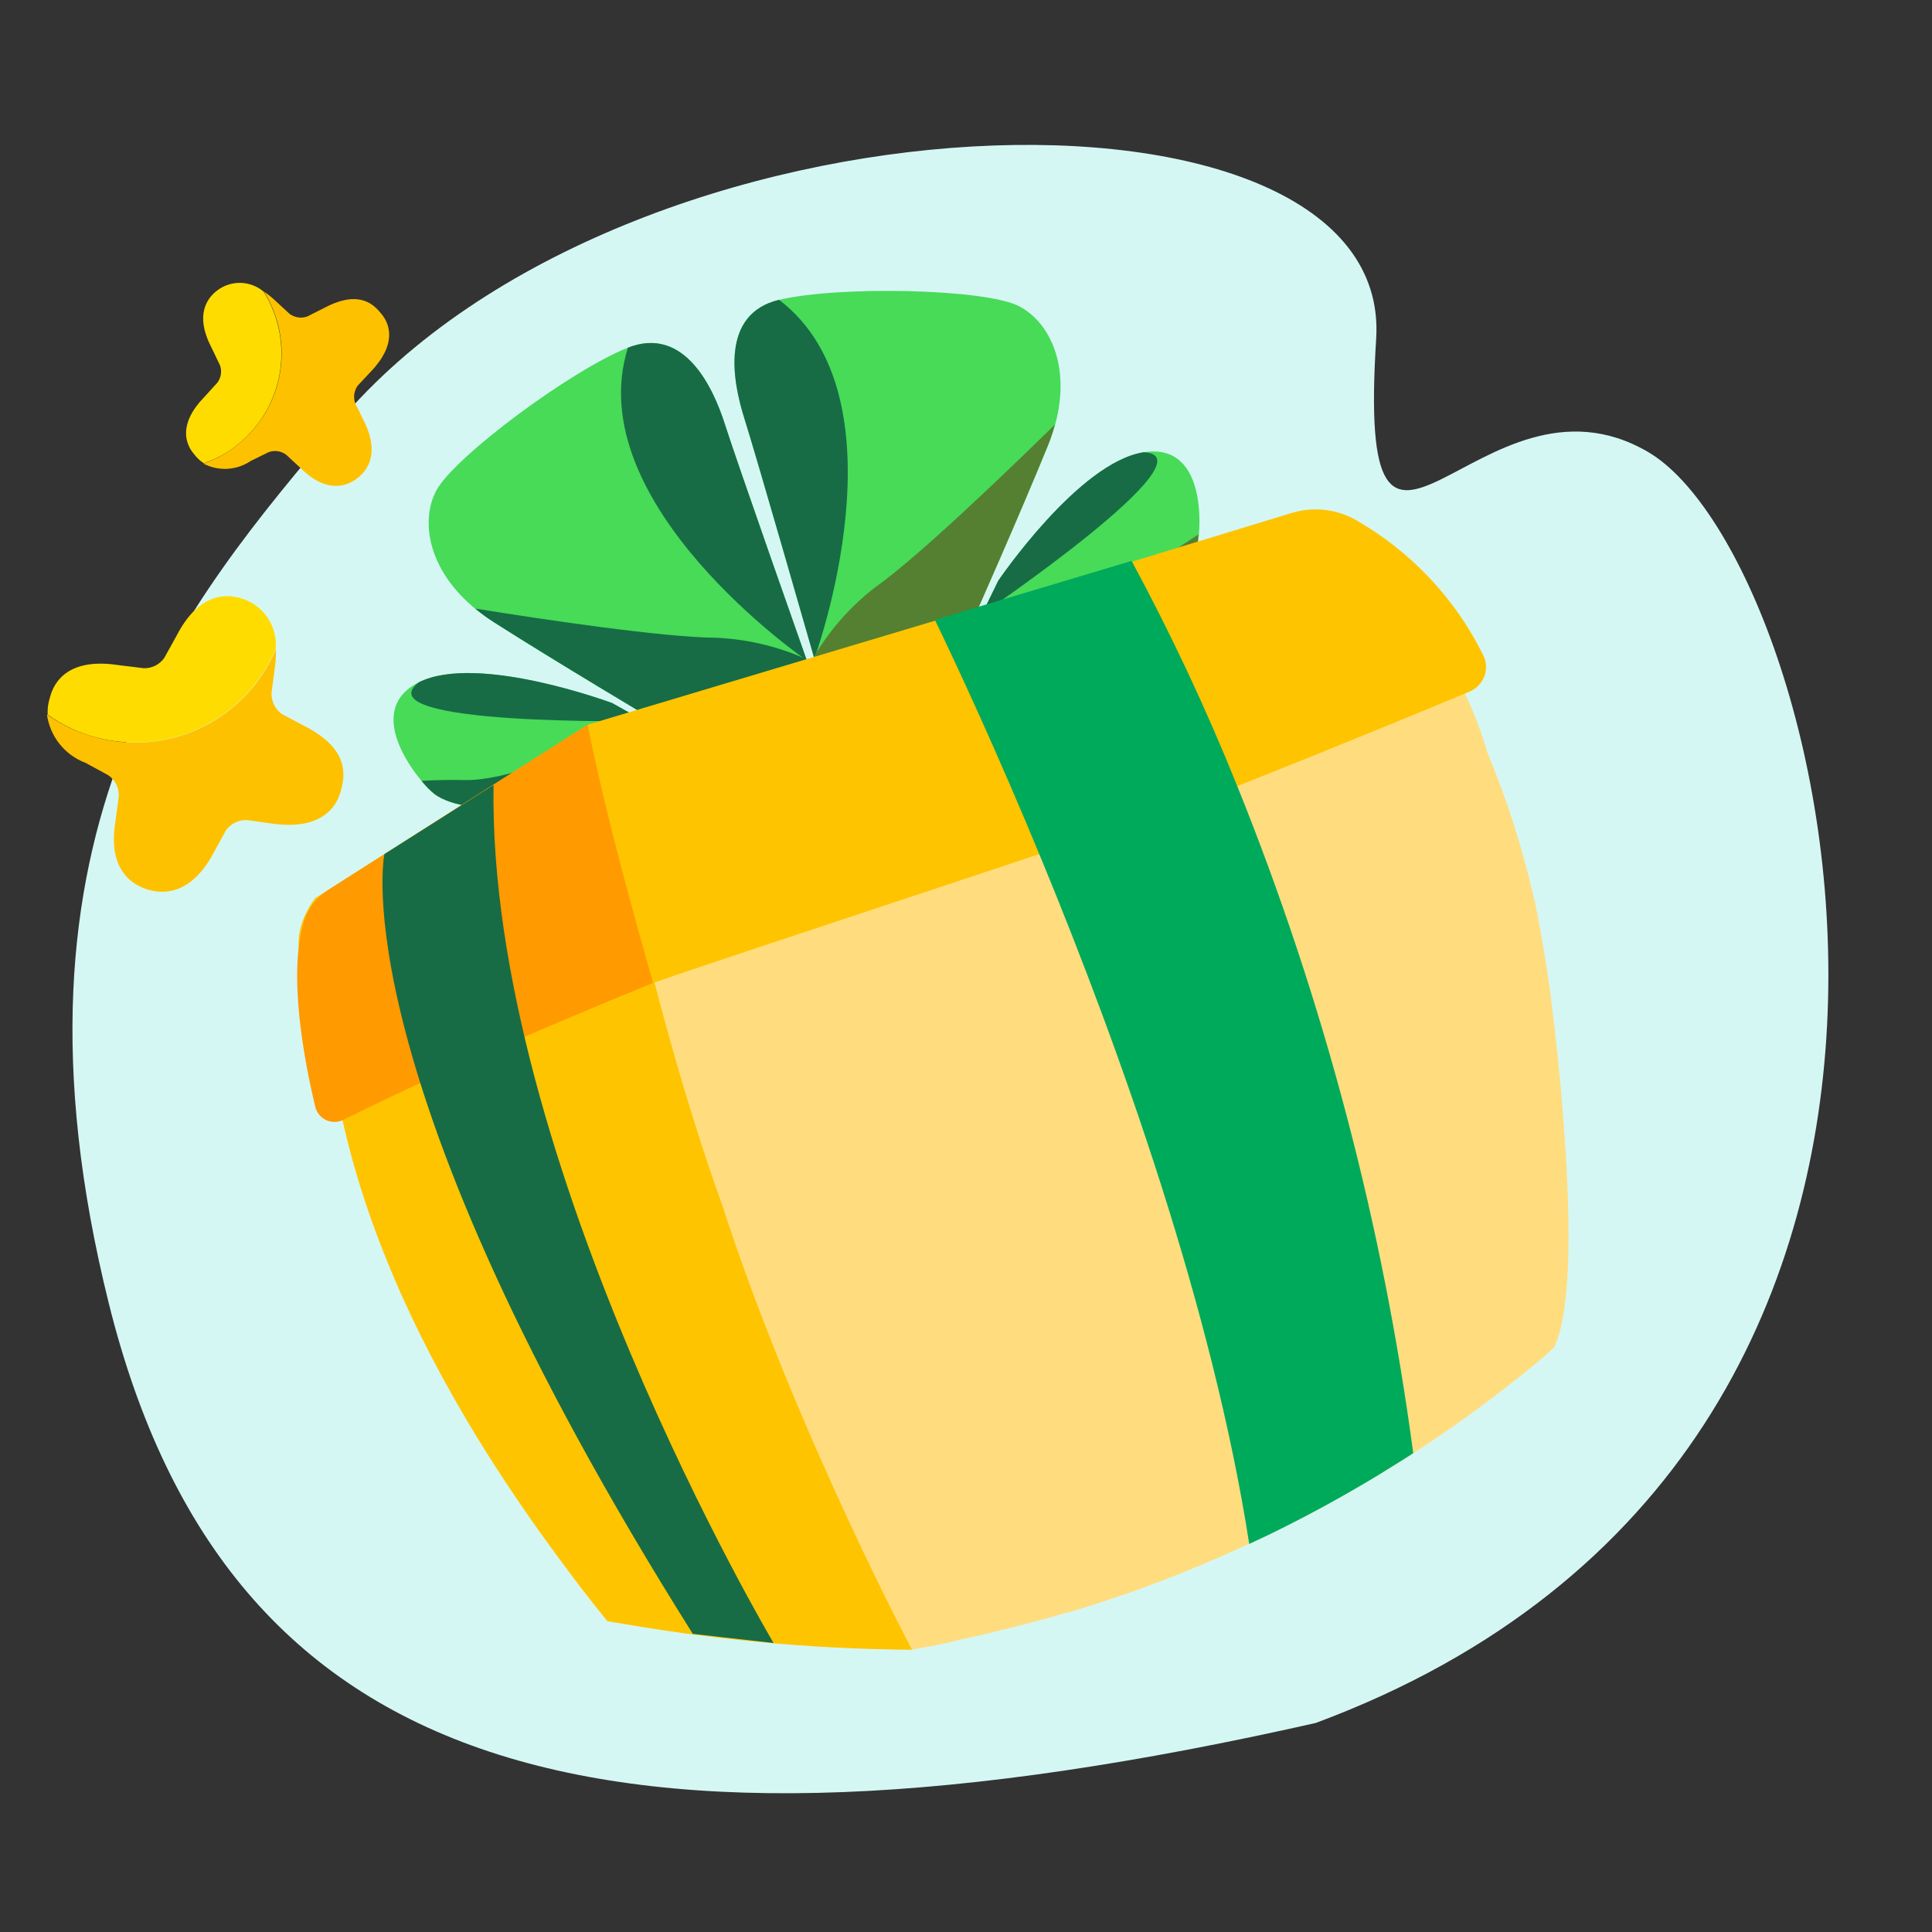
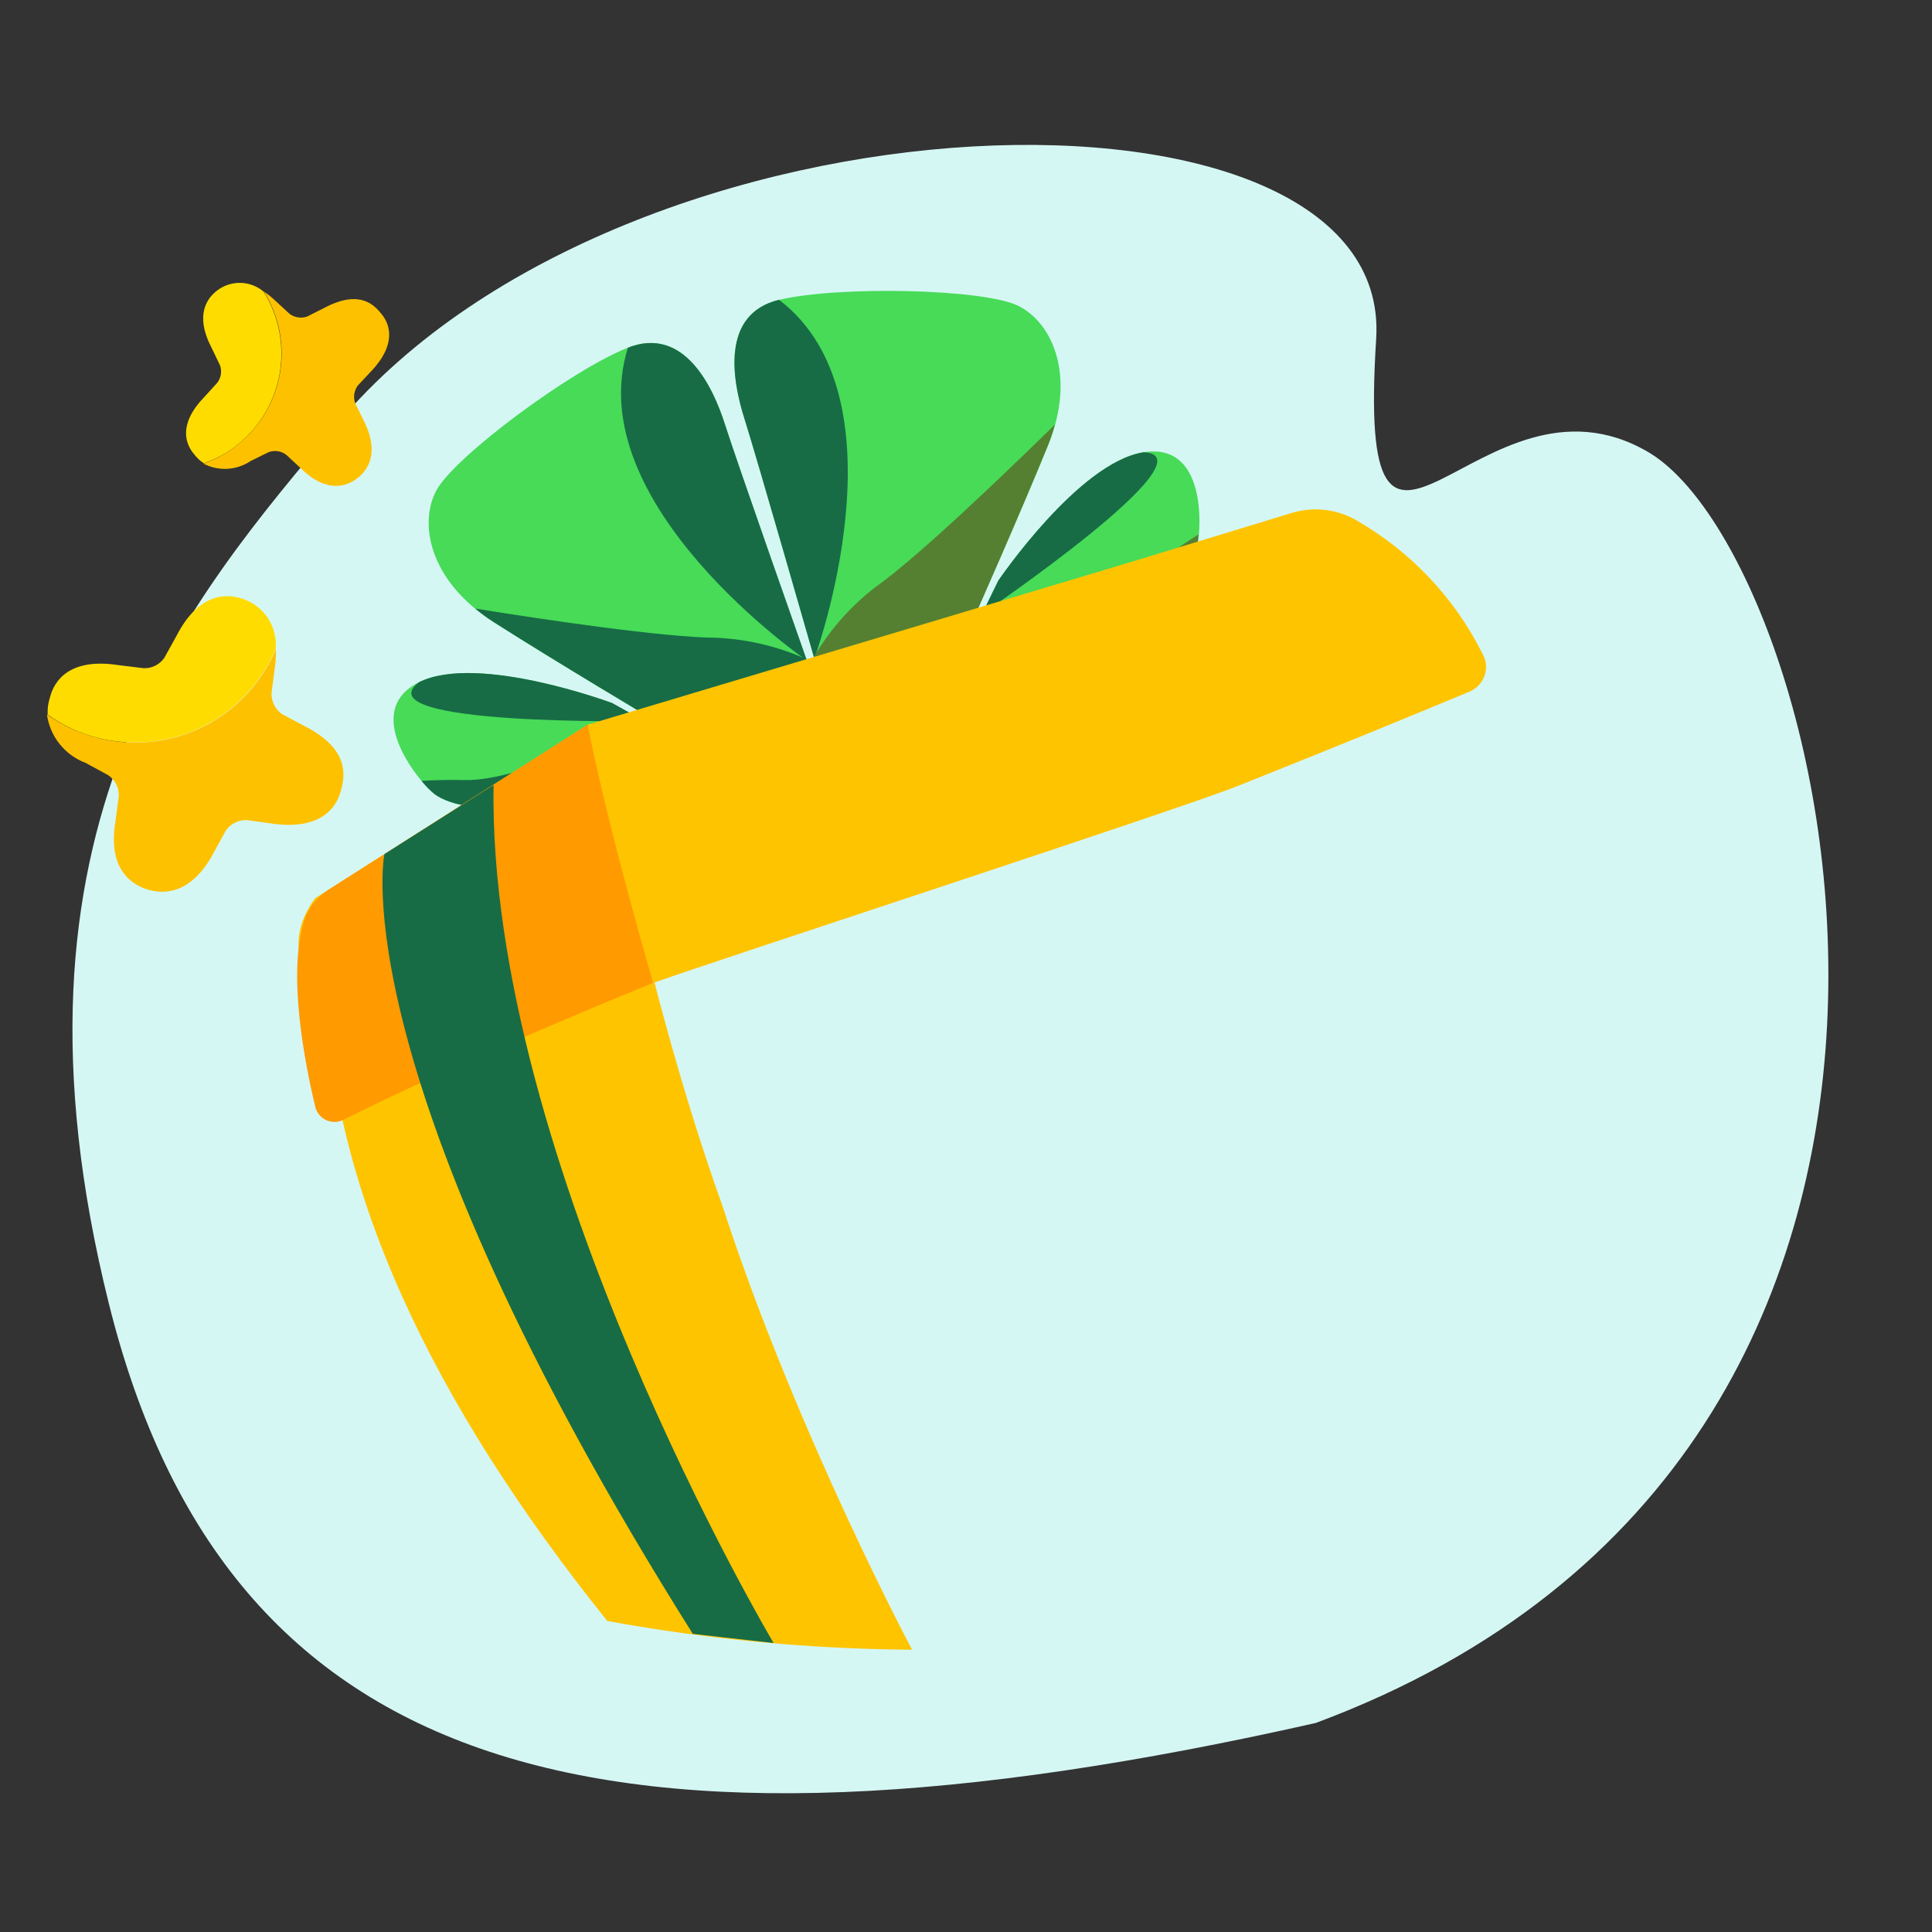
<svg xmlns="http://www.w3.org/2000/svg" width="72" height="72" viewBox="0 0 72 72" fill="none">
  <rect x="0" y="0" width="72" height="72" fill="#333333" stroke="none" />
  <g clip-path="url(#clip0_449_4366)">
    <path d="M12.629 15.726C6.903 22.521 -0.35 30.875 4.057 48.582C8.465 66.29 22.501 70.2 49.031 64.211C76.501 54 68.256 20.842 61.42 16.845C55.139 13.168 50.524 24.639 51.287 12.608C51.912 2.216 23.456 2.895 12.629 15.726Z" fill="#D5F7F4" />
    <path d="M11.407 27.088L10.505 26.611C10.384 26.524 10.286 26.408 10.218 26.274C10.15 26.141 10.116 25.993 10.117 25.843L10.239 24.912C10.274 24.674 10.289 24.434 10.283 24.194C9.73 25.511 8.702 26.572 7.402 27.165C6.102 27.757 4.626 27.838 3.269 27.391C2.725 27.216 2.212 26.957 1.749 26.623C1.804 27.026 1.966 27.407 2.22 27.725C2.473 28.043 2.808 28.286 3.188 28.429L4.038 28.892C4.162 28.978 4.263 29.093 4.331 29.227C4.398 29.361 4.431 29.51 4.427 29.661L4.305 30.591C3.997 32.412 4.921 32.963 5.472 33.141C6.023 33.318 7.088 33.405 7.954 31.798L8.417 30.948C8.504 30.827 8.62 30.728 8.754 30.66C8.887 30.593 9.035 30.558 9.185 30.56L10.111 30.688C11.954 30.96 12.523 30.088 12.686 29.528C12.849 28.967 13.078 27.965 11.407 27.088Z" fill="#FEC100" />
    <path d="M10.274 24.178C10.308 23.774 10.205 23.371 9.982 23.033C9.758 22.695 9.428 22.442 9.043 22.315C8.471 22.123 7.423 22.057 6.581 23.69L6.125 24.514C6.039 24.638 5.924 24.739 5.79 24.806C5.656 24.874 5.507 24.907 5.356 24.902L4.421 24.788C2.587 24.502 2.018 25.374 1.865 25.981C1.795 26.19 1.765 26.41 1.776 26.63C2.239 26.964 2.752 27.224 3.295 27.398C4.651 27.834 6.12 27.744 7.412 27.148C8.705 26.551 9.726 25.491 10.274 24.178Z" fill="#FFDC00" />
    <path d="M12.144 11.444L11.447 11.797C11.339 11.834 11.223 11.845 11.109 11.828C10.996 11.811 10.888 11.767 10.795 11.7L10.267 11.212C10.133 11.085 9.99 10.97 9.837 10.867C10.416 11.795 10.624 12.908 10.42 13.983C10.216 15.058 9.613 16.016 8.734 16.667C8.384 16.93 7.995 17.136 7.581 17.277C7.857 17.422 8.167 17.489 8.478 17.471C8.789 17.453 9.089 17.352 9.347 17.177L10.013 16.85C10.121 16.81 10.237 16.798 10.351 16.815C10.465 16.832 10.573 16.878 10.665 16.947L11.193 17.435C12.195 18.433 12.948 18.099 13.303 17.833C13.658 17.567 14.184 16.94 13.561 15.687L13.235 15.022C13.198 14.913 13.187 14.797 13.204 14.684C13.221 14.57 13.265 14.463 13.332 14.37L13.822 13.847C14.807 12.815 14.514 12.074 14.235 11.724C13.957 11.374 13.432 10.787 12.144 11.444Z" fill="#FEC100" />
    <path d="M9.822 10.866C9.585 10.666 9.287 10.552 8.977 10.542C8.667 10.532 8.363 10.627 8.113 10.811C7.74 11.084 7.235 11.71 7.884 12.959L8.197 13.609C8.237 13.717 8.249 13.834 8.232 13.947C8.215 14.061 8.17 14.169 8.1 14.261L7.615 14.795C6.624 15.816 6.918 16.557 7.23 16.921C7.33 17.057 7.454 17.174 7.596 17.264C8.01 17.123 8.399 16.917 8.749 16.654C9.621 15.999 10.215 15.041 10.414 13.969C10.612 12.897 10.401 11.789 9.822 10.866Z" fill="#FFDC00" />
    <path d="M30.07 24.617C30.07 24.617 27.463 17.219 27.021 15.829C26.58 14.439 25.505 12.129 23.401 12.957C21.296 13.786 16.918 17.03 16.256 18.287C15.593 19.545 16.024 21.666 18.387 23.177C20.75 24.689 24.29 26.785 24.29 26.785L30.07 24.617Z" fill="#47DB58" />
    <path d="M23.401 12.957C21.573 18.778 30.07 24.618 30.07 24.618C30.07 24.618 27.463 17.219 27.021 15.829C26.58 14.439 25.505 12.129 23.401 12.957Z" fill="#176C45" />
-     <path d="M30.052 24.565C28.993 24.09 27.85 23.819 26.685 23.767C24.728 23.756 20.189 23.081 17.712 22.679C17.926 22.858 18.152 23.025 18.387 23.177C20.756 24.683 24.29 26.785 24.29 26.785L30.07 24.617L30.052 24.565Z" fill="#176C45" />
+     <path d="M30.052 24.565C28.993 24.09 27.85 23.819 26.685 23.767C24.728 23.756 20.189 23.081 17.712 22.679C17.926 22.858 18.152 23.025 18.387 23.177C20.756 24.683 24.29 26.785 24.29 26.785L30.07 24.617Z" fill="#176C45" />
    <path d="M22.815 26.206C22.815 26.206 17.793 24.329 15.606 25.428C13.419 26.527 15.659 29.188 16.195 29.595C16.731 30.001 18.275 30.467 20.266 29.514C21.631 28.807 22.892 27.918 24.014 26.872L22.815 26.206Z" fill="#47DB58" />
    <path d="M15.606 25.428C13.505 27.059 24.014 26.872 24.014 26.872L22.818 26.201C22.818 26.201 17.793 24.329 15.606 25.428Z" fill="#176C45" />
    <path d="M17.341 29.071C16.84 29.059 16.267 29.067 15.709 29.1C15.852 29.282 16.015 29.448 16.195 29.595C16.732 29.99 18.275 30.467 20.267 29.514C21.632 28.807 22.893 27.918 24.014 26.873C24.014 26.873 19.484 29.116 17.341 29.071Z" fill="#176C45" />
    <path d="M30.349 24.544C30.349 24.544 28.189 17.005 27.746 15.612C27.303 14.218 26.826 11.702 29.033 11.175C31.24 10.648 36.683 10.758 37.96 11.403C39.237 12.049 40.11 14.028 39.051 16.619C37.992 19.211 36.318 22.976 36.318 22.976L30.349 24.544Z" fill="#47DB58" />
    <path d="M29.032 11.172C33.889 14.87 30.349 24.544 30.349 24.544C30.349 24.544 28.189 17.005 27.746 15.612C27.303 14.219 26.828 11.709 29.032 11.172Z" fill="#176C45" />
    <path d="M30.332 24.477C30.919 23.479 31.693 22.6 32.614 21.888C34.23 20.747 37.518 17.581 39.31 15.827C39.239 16.097 39.15 16.363 39.044 16.621C37.989 19.216 36.318 22.976 36.318 22.976L30.349 24.544L30.332 24.477Z" fill="#558031" />
    <path d="M37.202 21.641C37.202 21.641 40.213 17.22 42.638 16.851C45.062 16.482 44.774 19.965 44.567 20.593C44.361 21.221 43.375 22.503 41.196 22.871C39.67 23.084 38.123 23.087 36.599 22.879L37.202 21.641Z" fill="#47DB58" />
    <path d="M42.623 16.854C45.281 16.979 36.599 22.879 36.599 22.879L37.202 21.641C37.202 21.641 40.199 17.223 42.623 16.854Z" fill="#176C45" />
    <path d="M43.314 20.829C43.715 20.535 44.189 20.221 44.664 19.915C44.65 20.146 44.613 20.375 44.552 20.598C44.336 21.232 43.36 22.507 41.181 22.876C39.655 23.089 38.108 23.092 36.584 22.884C36.584 22.884 41.591 22.104 43.314 20.829Z" fill="#558031" />
-     <path fill-rule="evenodd" clip-rule="evenodd" d="M57.118 33.274C57.253 33.786 57.34 34.322 57.438 34.855C57.489 35.136 57.537 35.421 57.582 35.711C57.6 35.778 57.617 35.842 57.615 35.91C57.646 36.098 57.672 36.273 57.699 36.477L57.725 36.648C57.755 36.761 57.758 36.888 57.775 37.012C57.792 37.136 57.817 37.174 57.805 37.272C57.846 37.548 57.879 37.845 57.918 38.155C57.956 38.489 57.994 38.837 58.033 39.205C58.098 39.818 58.161 40.465 58.216 41.127C58.241 41.399 58.259 41.67 58.28 41.94C58.301 42.21 58.324 42.544 58.342 42.848C58.363 42.926 58.355 43.011 58.358 43.097C58.53 46.014 58.523 48.933 57.925 50.2L57.463 50.631L57.147 50.884L56.791 51.177C56.512 51.401 56.232 51.618 55.952 51.836C55.37 52.285 54.778 52.721 54.176 53.144L53.852 53.368C53.366 53.705 52.873 54.032 52.374 54.349L51.567 54.852L51.11 55.123C49.849 55.881 48.555 56.572 47.246 57.206L46.936 57.352C46.779 57.427 46.623 57.502 46.464 57.57L46.349 57.627C44.924 58.28 43.484 58.864 42.03 59.377L41.737 59.472C41.173 59.673 40.603 59.853 40.035 60.025C39.903 60.06 39.77 60.095 39.638 60.13L38.954 60.328L38.778 60.374C37.76 60.642 36.753 60.906 35.735 61.114L35.609 61.147L35.459 61.186L35.29 61.23C34.864 61.316 34.441 61.397 34.009 61.473L32.853 61.452L32.568 61.444C30.608 61.395 28.627 61.246 26.622 60.998C25.93 60.916 25.234 60.819 24.54 60.715L24.304 60.678C23.933 60.621 23.569 60.562 23.199 60.497L22.878 60.472C22.797 60.456 22.716 60.439 22.641 60.429C22.229 59.926 21.824 59.421 21.436 58.907L21.014 58.32C20.778 58.005 20.545 57.688 20.32 57.37C20.202 57.213 20.087 57.054 19.97 56.885C19.551 56.297 19.153 55.699 18.763 55.107C18.65 54.937 18.54 54.766 18.429 54.595C18.319 54.424 18.246 54.303 18.154 54.158C17.822 53.626 17.491 53.094 17.194 52.561C17.134 52.448 17.071 52.34 17.008 52.232C16.484 51.317 16.003 50.406 15.555 49.489C15.511 49.395 15.466 49.297 15.417 49.197C15.256 48.862 15.099 48.526 14.953 48.187L14.764 47.776C14.741 47.688 14.698 47.612 14.666 47.534C14.634 47.455 14.643 47.446 14.632 47.403C14.605 47.301 14.548 47.202 14.503 47.105C14.401 46.845 14.293 46.583 14.195 46.325C14.169 46.226 14.123 46.137 14.09 46.043C14.058 45.95 13.982 45.762 13.933 45.62C13.86 45.428 13.793 45.231 13.726 45.037C13.69 44.899 13.632 44.764 13.593 44.63C13.55 44.468 13.486 44.311 13.435 44.147C13.433 44.133 13.43 44.119 13.424 44.105C13.379 43.932 13.331 43.752 13.288 43.586C13.035 42.728 12.837 41.87 12.657 41.012C12.622 40.878 12.587 40.743 12.581 40.605C12.551 40.489 12.519 40.369 12.514 40.246C12.449 39.84 12.389 39.437 12.345 39.037C12.327 38.966 12.326 38.891 12.318 38.814C12.309 38.737 12.289 38.557 12.279 38.447L12.25 38.118C12.245 38.107 12.242 38.095 12.241 38.083C12.233 37.983 12.224 37.888 12.22 37.787C12.178 37.237 12.16 36.683 12.167 36.125C12.164 36.071 12.165 36.016 12.17 35.962C12.171 35.908 12.176 35.853 12.185 35.8C12.212 35.554 12.278 35.313 12.381 35.088L12.443 34.958C12.488 34.872 12.539 34.789 12.596 34.71C12.691 34.57 12.804 34.442 12.933 34.331C13.008 34.26 13.091 34.197 13.179 34.142L13.211 34.134L13.365 34.036L14.84 33.128L14.975 33.044L15.288 32.852L15.669 32.552L16.352 32.116L16.876 31.778C17.436 31.416 17.995 31.05 18.544 30.687L18.87 30.469L19.692 29.936C20.318 29.519 20.903 29.135 21.4 28.823C21.484 28.779 21.559 28.729 21.635 28.682C21.828 28.56 22.012 28.455 22.171 28.36C22.206 28.343 22.241 28.322 22.274 28.299C22.304 28.286 22.333 28.269 22.36 28.25L22.444 28.206C23.237 27.846 24.052 27.536 24.883 27.278C25.009 27.245 25.138 27.211 25.264 27.151L25.561 27.073L25.848 26.998C26.367 26.831 26.909 26.659 27.509 26.479C27.641 26.444 27.774 26.409 27.906 26.355L27.995 26.332C28.058 26.312 28.121 26.295 28.185 26.282C29.012 26.031 29.879 25.773 30.777 25.514L31.071 25.437L32.367 25.062L34.864 24.354L37.007 23.761L37.412 23.654C39.3 23.139 40.931 22.696 41.966 22.42L43.124 22.116L50.11 20.235C50.149 20.261 50.185 20.291 50.217 20.324C52.714 22.31 54.533 25.002 55.434 28.045L55.441 28.069C56.142 29.756 56.704 31.496 57.118 33.274Z" fill="#FFDD7F" />
    <path fill-rule="evenodd" clip-rule="evenodd" d="M22.446 28.198C20.782 29.156 15.432 32.773 13.153 34.103C12.819 34.32 12.546 34.618 12.361 34.968C12.177 35.318 12.086 35.708 12.1 36.101C12.164 44.149 16.131 52.308 22.632 60.409C26.377 61.094 30.178 61.453 33.992 61.481C34.226 61.933 29.702 53.494 26.931 44.961C23.894 36.478 22.453 27.656 22.446 28.198Z" fill="#FFC400" />
    <path fill-rule="evenodd" clip-rule="evenodd" d="M55.272 24.411C55.334 24.532 55.371 24.665 55.379 24.8C55.386 24.936 55.366 25.072 55.318 25.2C55.271 25.328 55.197 25.445 55.102 25.544C55.006 25.643 54.892 25.721 54.765 25.775C53.228 26.416 49.972 27.762 46.11 29.298C43.827 30.203 26.552 35.833 24.34 36.633L24.304 36.642C24.304 36.642 22.438 37.401 20.044 38.428C15.832 40.234 9.05 37.188 11.739 33.478L21.917 27L21.97 26.986L34.867 23.126L42.198 20.928L48.151 19.112C48.544 18.994 48.957 18.957 49.364 19.002C49.771 19.047 50.164 19.173 50.519 19.373C52.577 20.548 54.231 22.301 55.272 24.411Z" fill="#FFC400" />
-     <path fill-rule="evenodd" clip-rule="evenodd" d="M52.667 54.156C52.389 54.334 52.114 54.512 51.832 54.681C51.675 54.782 51.502 54.884 51.361 54.974C50.056 55.766 48.715 56.496 47.36 57.158C47.258 57.207 47.153 57.261 47.039 57.31C46.926 57.359 46.72 57.465 46.555 57.539C45.196 48.793 41.747 39.151 38.84 32.095C37.157 28.009 35.649 24.778 34.84 23.1L42.172 20.902C43.641 23.626 44.956 26.429 46.11 29.298C49.329 37.278 51.531 45.627 52.667 54.156Z" fill="#00AA5B" />
    <path fill-rule="evenodd" clip-rule="evenodd" d="M24.34 36.633L24.305 36.642C24.305 36.642 17.032 39.591 12.797 41.734C12.697 41.783 12.588 41.809 12.477 41.81C12.366 41.812 12.256 41.789 12.155 41.743C12.055 41.697 11.967 41.629 11.897 41.544C11.827 41.459 11.777 41.36 11.751 41.254C11.365 39.653 10.698 36.281 11.346 34.284C11.5 33.822 11.812 33.427 12.228 33.166L21.899 27.006C22.506 30.088 23.604 34.064 24.34 36.633Z" fill="#FF9A00" />
    <path d="M14.326 31.83C14.326 31.83 12.62 39.92 25.819 60.889L28.829 61.23C28.829 61.23 18.165 43.275 18.393 29.252L14.326 31.83Z" fill="#176C45" />
  </g>
  <defs>
    <clipPath id="clip0_449_4366">
      <rect width="72" height="72" fill="white" />
    </clipPath>
  </defs>
</svg>